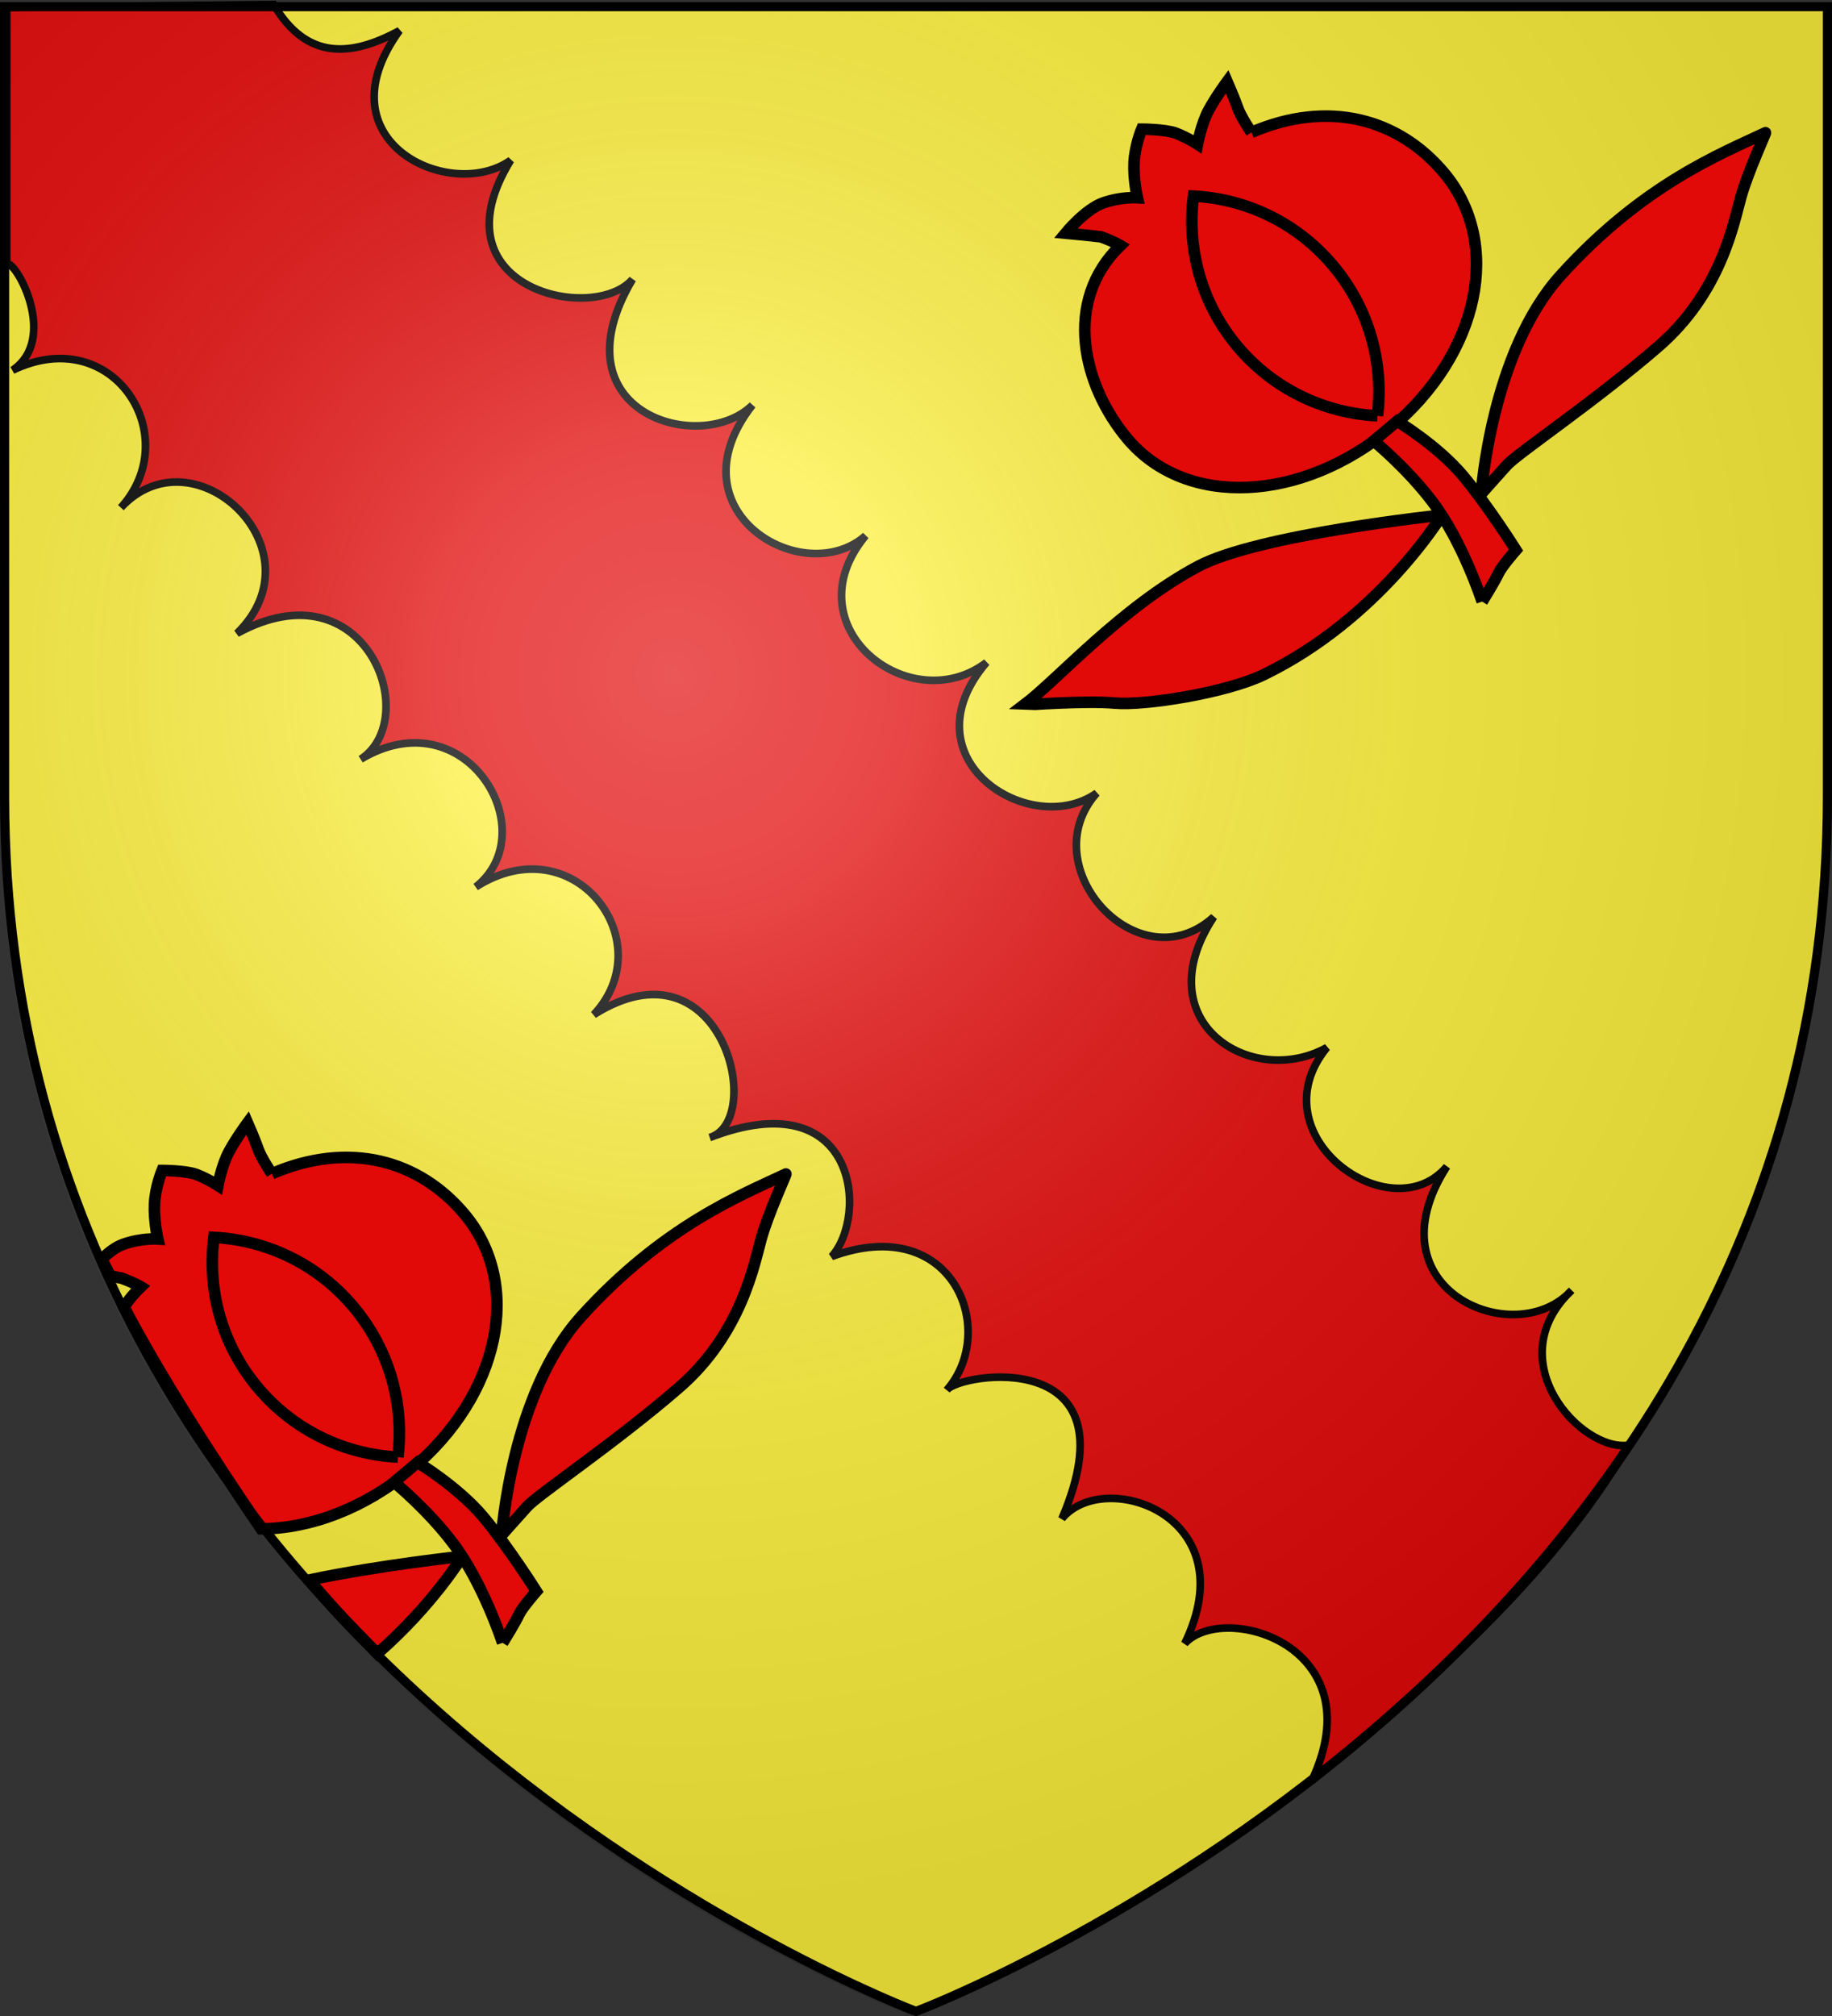
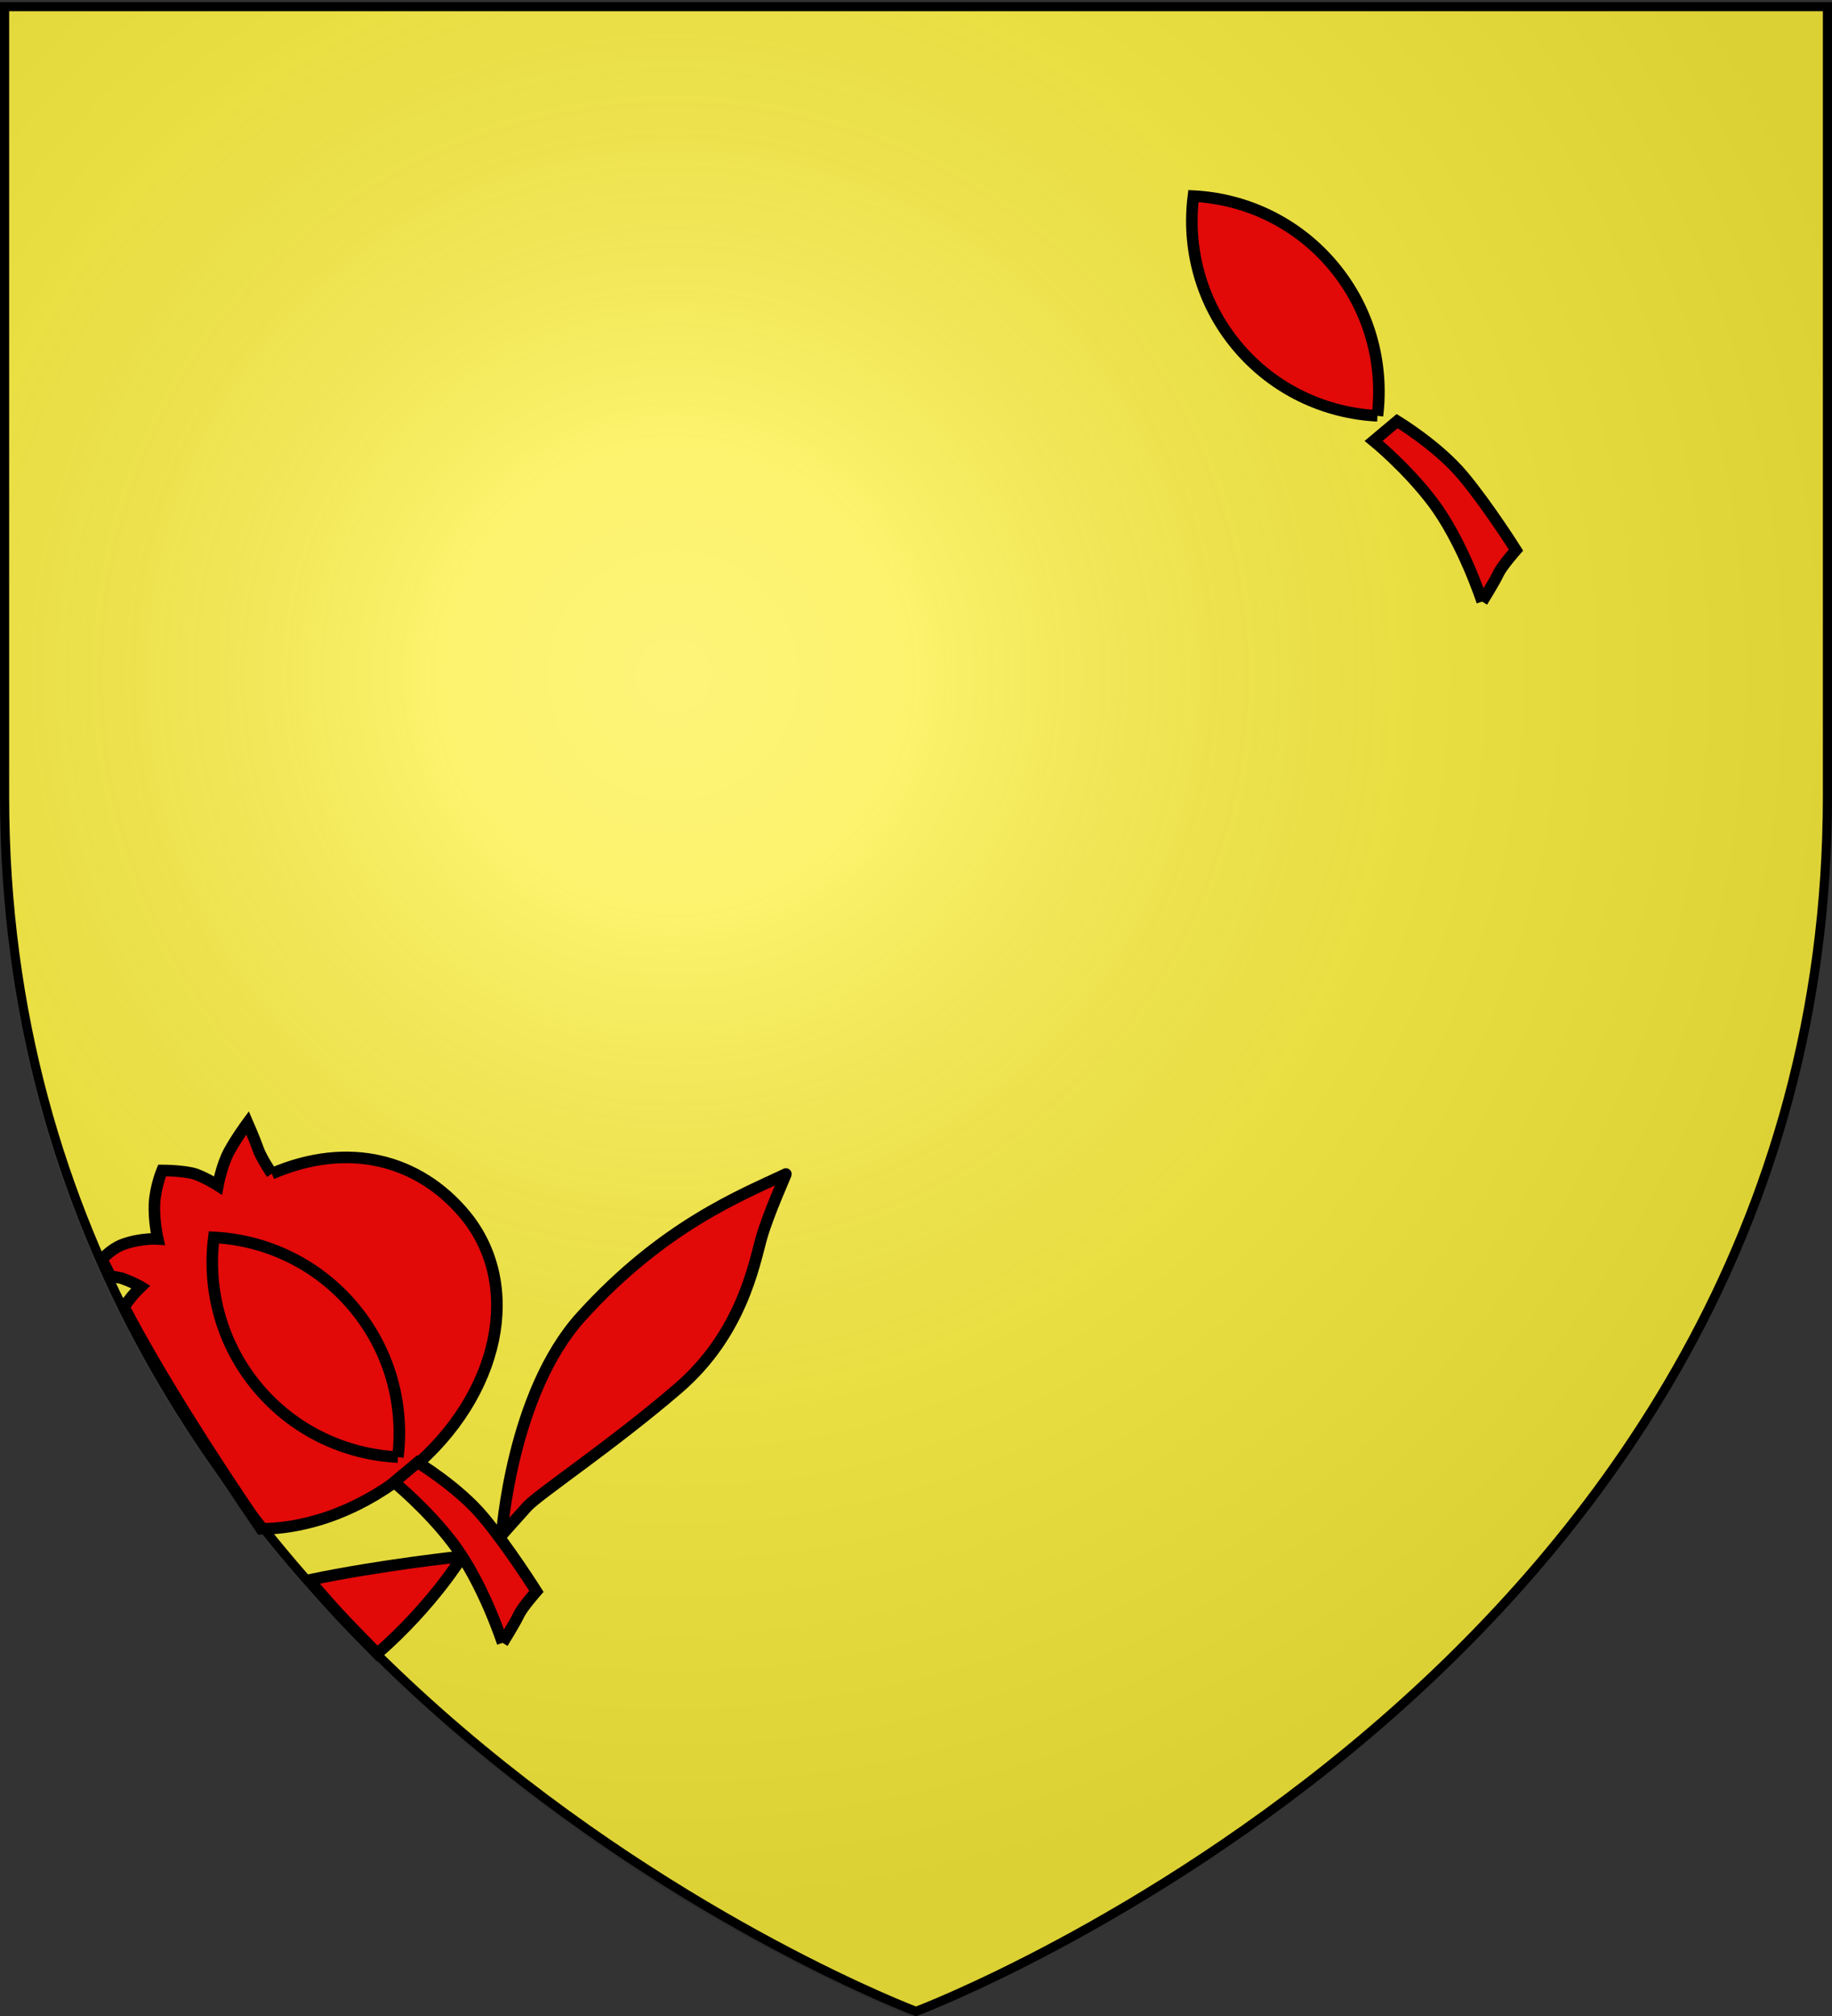
<svg xmlns="http://www.w3.org/2000/svg" xmlns:xlink="http://www.w3.org/1999/xlink" width="600" height="660" version="1.0">
  <rect width="100%" height="100%" fill="#333333" stroke="none" />
  <defs>
    <radialGradient xlink:href="#a" id="b" cx="221.445" cy="226.331" r="300" fx="221.445" fy="226.331" gradientTransform="matrix(1.353 0 0 1.349 -77.63 -85.747)" gradientUnits="userSpaceOnUse" />
    <linearGradient id="a">
      <stop offset="0" style="stop-color:#fff;stop-opacity:.314" />
      <stop offset=".19" style="stop-color:#fff;stop-opacity:.251" />
      <stop offset=".6" style="stop-color:#6b6b6b;stop-opacity:.125" />
      <stop offset="1" style="stop-color:#000;stop-opacity:.125" />
    </linearGradient>
  </defs>
  <g style="display:inline">
    <path d="M300 658.5s298.5-112.32 298.5-397.772V2.176H1.5v258.552C1.5 546.18 300 658.5 300 658.5z" style="fill:#2b5df2;fill-opacity:1;fill-rule:evenodd;stroke:none;stroke-width:1px;stroke-linecap:butt;stroke-linejoin:miter;stroke-opacity:1" />
  </g>
  <g style="display:inline;fill:#fcef3c;fill-opacity:1">
    <path d="M300 658.5s298.5-112.32 298.5-397.772V2.176H1.5v258.552C1.5 546.18 300 658.5 300 658.5z" style="fill:#fcef3c;fill-opacity:1;fill-rule:evenodd;stroke:none" />
  </g>
  <g style="display:inline">
    <path d="M0 0h600v660H0z" style="fill:none;stroke:none" />
  </g>
-   <path d="m2.217 2.434 87.422-.95c10.831 18.29 25.302 17.166 41.177 8.552-26.298 36.378 16.766 56.354 36.426 42.444-25.837 41.968 27.2 53.766 39.91 38.96-25.92 43.765 22.377 57.861 39.277 41.177-27.216 34.718 16.7 60.716 37.06 42.76-24.807 29.918 14.71 60.471 39.593 41.494-27.072 31.7 14.43 58.042 36.109 42.761-21.528 24.21 13.858 62.834 38.326 40.544-22.717 34.427 12.413 56.46 37.06 42.76-23.46 28.746 20.983 60.649 39.276 38.96-25.858 40.266 22.409 60.8 40.86 40.544-24.293 23.007 3.162 53 18.688 50.68-25.583 43.5-66.18 78.517-103.826 109.959 20.966-44.332-28.768-58.927-41.56-45.026 20.465-42.116-26.558-57.641-40.227-40.86 24.39-56.982-33.617-47.674-37.693-42.128 17.051-19.466 2.11-58.365-37.693-43.711 12.08-13.418 8.389-57.544-39.91-38.96 18.49-5.686 3.909-66.54-38.01-40.227 22.454-23.944-6.399-62.322-38.643-41.81 22.893-18.12-3.164-62.403-37.693-41.81 20.424-13.36 1.663-64.29-40.543-41.178 28.082-27.38-14-67.013-38.01-41.177 21.198-23.376-2.47-60.93-35.475-44.978 15.157-10.247 1.25-35.81-1.9-34.842V2.434z" style="fill:#e20909;fill-opacity:1;fill-rule:evenodd;stroke:#000;stroke-width:2.5;stroke-linecap:butt;stroke-linejoin:miter;stroke-miterlimit:4;stroke-opacity:1;stroke-dasharray:none" />
  <path d="M300 658.5s298.5-112.32 298.5-397.772V2.176H1.5v258.552C1.5 546.18 300 658.5 300 658.5z" style="fill:url(#b);fill-opacity:1;fill-rule:evenodd;stroke:none" transform="translate(-1.5 1.5)" />
  <path d="M462.668 74.53c20.964 6.306 31.587 21.923 31.587 40.204 0 23.81-23.093 41.878-53.076 41.878-15.766 0-29.966-5-39.886-13.204 2.204-22.719 5.559-48.107 9.701-67.009 2.188-.674 4.24-1.048 6.739-1.222 0 0-.636-1.887-2.432-4.984-.634-.679-1.062-1.438-1.9-2.301.62-1.957.627-2.89 1.221-4.764 2.461-.117 4.658-.117 6.803.698 4.62 1.746 7.657 4.661 7.657 4.661s2.18-4.267 5.226-7.576c3.077-3.279 7.062-5.337 7.062-5.337s4.611 3.874 6.124 6.467c1.503 2.673 2.482 5.841 2.482 5.841s4.237-3.49 7.92-4.913c3.672-1.453 8.414-2.593 8.414-2.593s-1.352 4.59-2.25 6.931c-.908 2.32-1.392 7.223-1.392 7.223M436.75 182.449s-17.574-11.845-34.443-20.868c.106 12.258.53 15.728 1.3 26.016 19.19-.388 33.143-5.148 33.143-5.148M448.13 184.79s25.534-26.544 52.26-30.206c31.587-4.378 52.259 2.603 64.527 5.8.282 0-10.14 4.944-15.648 8.717-5.539 3.774-19.764 15.688-41.515 15.94-21.792.324-45.833-2.28-49.818-1.674-3.985.535-9.806 1.422-9.806 1.422" style="font-size:12px;fill:#e20909;fill-opacity:1;stroke:#000;stroke-width:3;stroke-miterlimit:4;stroke-opacity:1;stroke-dasharray:none" transform="rotate(-39.981 735.17 918.635) scale(1.261)" />
  <path d="M440.473 151.95c-10.039-9.321-16.284-22.557-16.284-37.246 0-14.659 6.286-27.895 16.314-37.177 9.998 9.282 16.192 22.518 16.192 37.177 0 14.689-6.235 27.925-16.222 37.247M430.323 206.389s6.165-15.224 6.76-28.319c.524-10.956-1.544-21.771-1.544-21.771H443.51s3.985 11.632 3.985 21.771c0 10.17-1.846 23.698-1.846 23.698s-5.519.848-7.355 1.705c-1.805.888-7.97 2.916-7.97 2.916" style="font-size:12px;fill:#e20909;fill-opacity:1;stroke:#000;stroke-width:3;stroke-miterlimit:4;stroke-opacity:1;stroke-dasharray:none" transform="rotate(-39.981 735.17 918.635) scale(1.261)" />
  <path d="M300 658.5S1.5 546.18 1.5 260.728V2.176h597v258.552C598.5 546.18 300 658.5 300 658.5z" style="opacity:1;fill:none;fill-opacity:1;fill-rule:evenodd;stroke:#000;stroke-width:3;stroke-linecap:butt;stroke-linejoin:miter;stroke-miterlimit:4;stroke-dasharray:none;stroke-opacity:1" />
-   <path d="M462.668 74.53c20.964 6.306 31.587 21.923 31.587 40.204 0 23.81-23.093 41.878-53.076 41.878-29.974 0-54.288-18.069-54.288-41.878 0-17.998 9.998-38.105 30.842-39.557 0 0-.636-1.887-2.432-4.984-2.159-2.31-6.426-6.618-6.426-6.618s7.96-1.493 12.55.251c4.62 1.746 7.657 4.661 7.657 4.661s2.18-4.267 5.226-7.576c3.077-3.279 7.062-5.337 7.062-5.337s4.611 3.874 6.124 6.467c1.503 2.673 2.482 5.841 2.482 5.841s4.237-3.49 7.92-4.913c3.672-1.453 8.414-2.593 8.414-2.593s-1.352 4.59-2.25 6.931c-.908 2.32-1.392 7.223-1.392 7.223M436.75 182.449s-39.86-26.866-57.143-30.498c-22.094-4.661-46.922-.888-57.667-1.453.303.313 12.884 9.282 18.402 14.83 5.529 5.519 23.94 16.546 34.342 19.148 32.345 8.112 62.066-2.027 62.066-2.027M448.13 184.79s25.534-26.544 52.26-30.206c31.587-4.378 52.259 2.603 64.527 5.8.282 0-10.14 4.944-15.648 8.717-5.539 3.774-19.764 15.688-41.515 15.94-21.792.324-45.833-2.28-49.818-1.674-3.985.535-9.806 1.422-9.806 1.422" style="font-size:12px;fill:#e20909;fill-opacity:1;stroke:#000;stroke-width:3;stroke-miterlimit:4;stroke-opacity:1;stroke-dasharray:none" transform="rotate(-39.981 427.035 307.239) scale(1.261)" />
  <path d="M440.473 151.95c-10.039-9.321-16.284-22.557-16.284-37.246 0-14.659 6.286-27.895 16.314-37.177 9.998 9.282 16.192 22.518 16.192 37.177 0 14.689-6.235 27.925-16.222 37.247M430.323 206.389s6.165-15.224 6.76-28.319c.524-10.956-1.544-21.771-1.544-21.771H443.51s3.985 11.632 3.985 21.771c0 10.17-1.846 23.698-1.846 23.698s-5.519.848-7.355 1.705c-1.805.888-7.97 2.916-7.97 2.916" style="font-size:12px;fill:#e20909;fill-opacity:1;stroke:#000;stroke-width:3;stroke-miterlimit:4;stroke-opacity:1;stroke-dasharray:none" transform="rotate(-39.981 427.035 307.239) scale(1.261)" />
</svg>